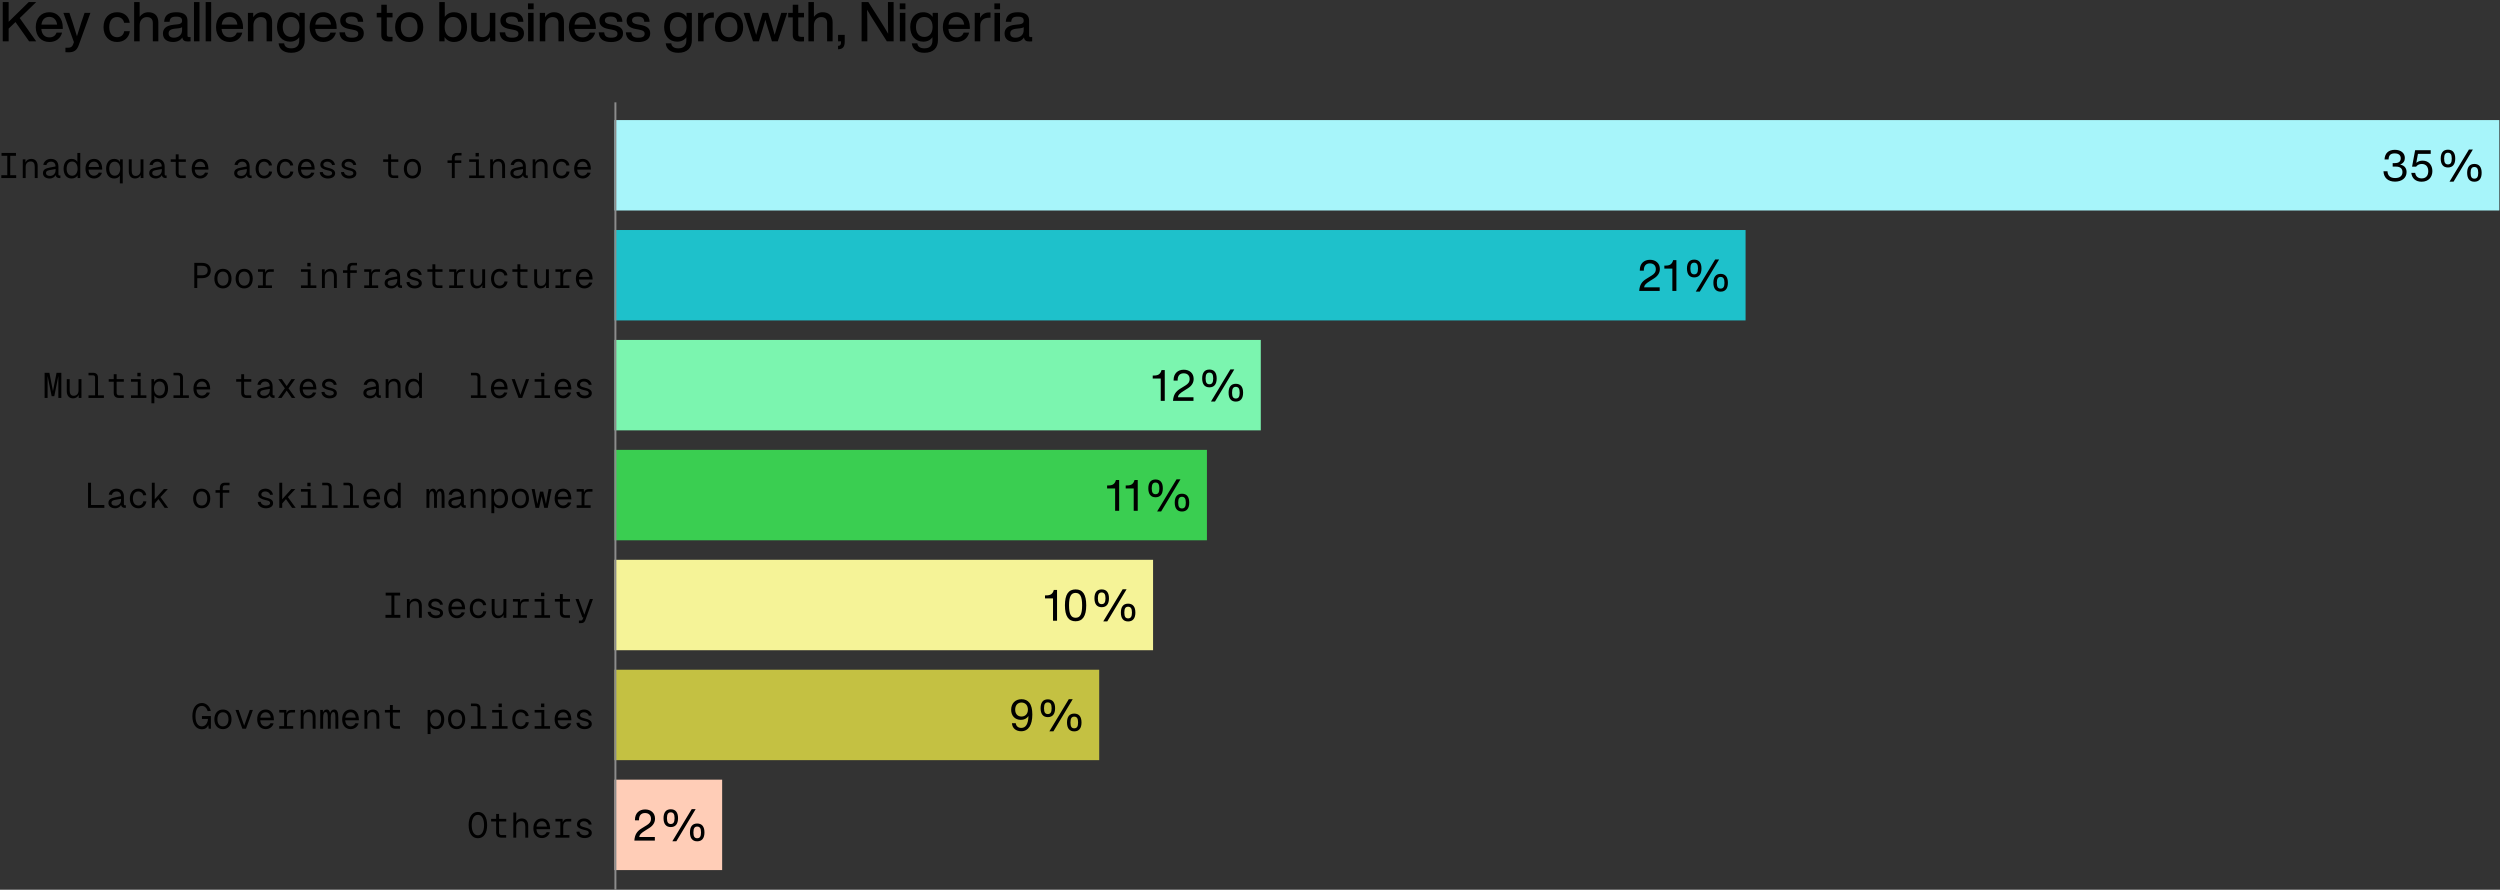
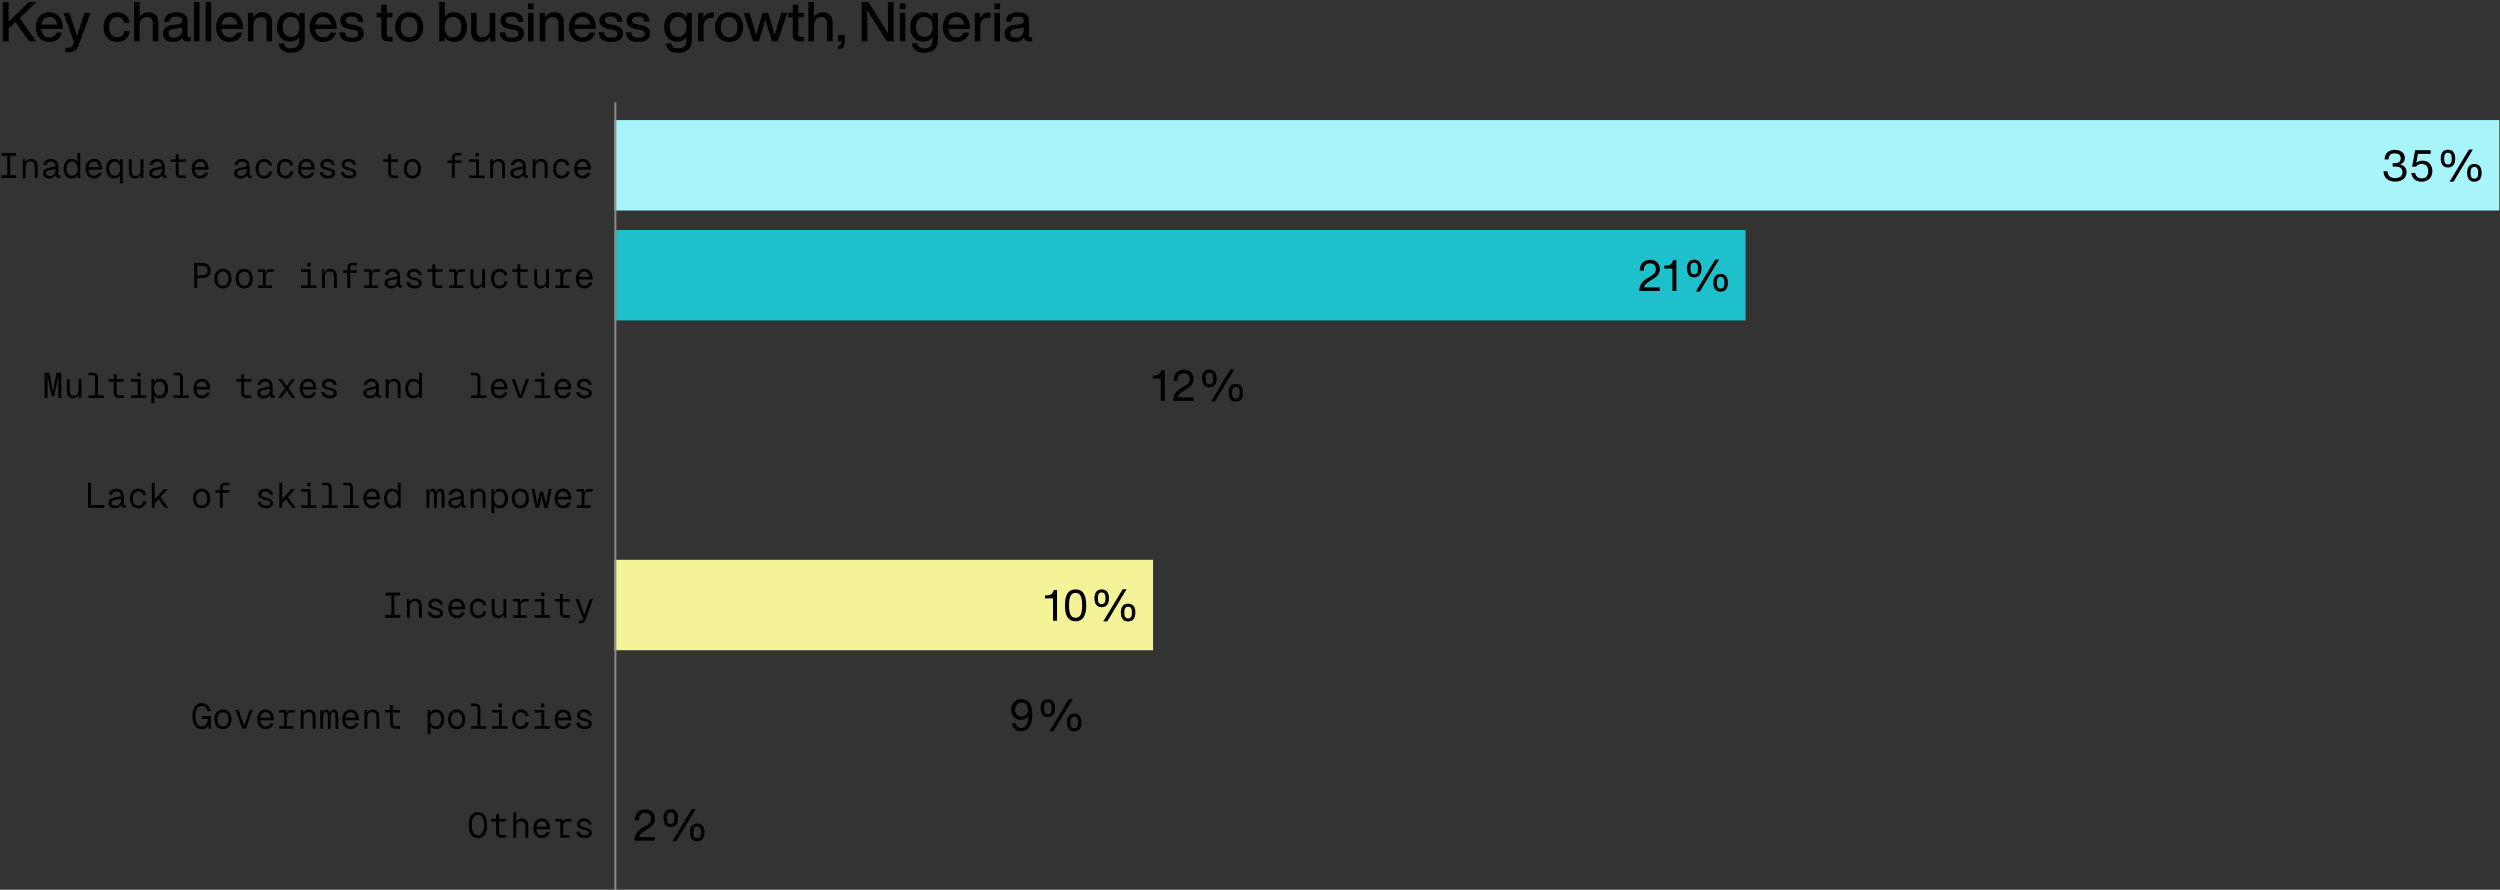
<svg xmlns="http://www.w3.org/2000/svg" width="1270" height="452" viewBox="0 0 1270 452" fill="none">
  <rect x="0" y="0" width="1270" height="452" fill="#333333" stroke="none" />
  <g clip-path="url(#clip0_4933_183)">
    <rect x="312.125" y="61" width="957.54" height="45.932" fill="#A7F5FA" />
    <rect x="312.125" y="116.845" width="574.627" height="45.932" fill="#1EC1CB" />
-     <rect x="312.125" y="172.689" width="328.358" height="45.932" fill="#7BF5AF" />
-     <rect x="312.125" y="228.534" width="300.995" height="45.932" fill="#3ACE51" />
    <rect x="312.125" y="284.379" width="273.632" height="45.932" fill="#F5F397" />
-     <rect x="312.125" y="340.223" width="246.269" height="45.932" fill="#C4C142" />
-     <rect x="312.125" y="396.068" width="54.726" height="45.932" fill="#FFCDB7" />
    <path d="M14.584 1.064H18.392L10.02 9.184L18.392 21H14.78L7.864 11.2L4.392 14.532V21H1.396V1.064H4.392V11.06L14.584 1.064ZM25.081 21.336C20.994 21.336 18.166 18.424 18.166 13.776C18.166 9.24 20.91 6.216 25.026 6.216C29.393 6.216 31.886 9.548 31.886 13.888V14.7H20.994C21.245 17.64 22.841 18.984 25.137 18.984C27.014 18.984 28.218 18.032 28.721 16.576H31.521C30.822 19.376 28.553 21.336 25.081 21.336ZM21.049 12.488H29.002C28.75 10.248 27.378 8.568 25.026 8.568C22.925 8.568 21.386 9.856 21.049 12.488ZM41.274 11.508L42.954 6.552H45.922L40.042 22.82C39.034 25.704 37.522 26.572 34.694 26.572C34.134 26.572 33.658 26.544 33.238 26.516V24.248H34.638C36.038 24.248 36.738 23.632 37.158 22.512C37.298 22.148 37.41 21.784 37.55 21.392L32.202 6.552H35.254L36.934 11.508C37.69 13.804 38.418 16.128 39.09 18.424C39.79 16.128 40.518 13.804 41.274 11.508ZM59.479 21.336C55.391 21.336 52.591 18.396 52.591 13.776C52.591 9.156 55.335 6.216 59.479 6.216C63.063 6.216 65.471 8.316 65.919 11.592H63.063C62.671 9.576 61.187 8.652 59.479 8.652C57.183 8.652 55.503 10.276 55.503 13.776C55.503 17.276 57.239 18.9 59.479 18.9C61.215 18.9 62.755 17.948 63.091 15.848H65.947C65.499 19.264 62.923 21.336 59.479 21.336ZM75.362 6.216C78.498 6.216 80.43 8.008 80.43 11.312V21H77.63V11.704C77.63 9.632 76.538 8.68 74.578 8.68C72.87 8.68 70.938 9.94 70.938 12.852V21H68.138V1.064H70.938V8.54C71.89 7.196 73.402 6.216 75.362 6.216ZM96.019 18.844H96.803V21C96.383 21.056 95.879 21.084 95.431 21.084C93.639 21.084 92.828 20.44 92.632 19.04C91.651 20.552 90.028 21.336 87.927 21.336C84.82 21.336 82.775 19.824 82.775 17.052C82.775 14.728 84.175 12.964 88.207 12.572L90.335 12.348C91.736 12.18 92.492 11.704 92.492 10.528C92.492 9.184 91.791 8.456 89.523 8.456C87.255 8.456 86.303 9.1 86.163 11.06H83.391C83.559 8.148 85.183 6.216 89.523 6.216C93.668 6.216 95.236 7.952 95.236 10.472V18.116C95.236 18.564 95.46 18.844 96.019 18.844ZM88.347 19.152C90.391 19.152 92.492 18.004 92.492 15.288V13.776C92.072 14.112 91.484 14.28 90.7 14.364L88.683 14.588C86.359 14.868 85.659 15.68 85.659 16.968C85.659 18.284 86.528 19.152 88.347 19.152ZM101.345 21H98.545V1.064H101.345V21ZM107.278 21H104.478V1.064H107.278V21ZM116.656 21.336C112.568 21.336 109.74 18.424 109.74 13.776C109.74 9.24 112.484 6.216 116.6 6.216C120.968 6.216 123.46 9.548 123.46 13.888V14.7H112.568C112.82 17.64 114.416 18.984 116.712 18.984C118.588 18.984 119.792 18.032 120.296 16.576H123.096C122.396 19.376 120.128 21.336 116.656 21.336ZM112.624 12.488H120.576C120.324 10.248 118.952 8.568 116.6 8.568C114.5 8.568 112.96 9.856 112.624 12.488ZM133.167 6.216C136.303 6.216 138.235 8.008 138.235 11.312V21H135.435V11.704C135.435 9.632 134.343 8.68 132.383 8.68C130.675 8.68 128.743 9.94 128.743 12.852V21H125.943V6.552H128.631V8.708C129.583 7.28 131.123 6.216 133.167 6.216ZM152.116 8.596V6.552H154.804V20.468C154.804 24.248 152.536 26.824 147.916 26.824C143.996 26.824 141.812 24.892 141.532 22.008H144.332C144.556 23.716 145.816 24.556 147.944 24.556C150.576 24.556 152.004 23.184 152.004 20.524V18.928C150.968 20.356 149.4 21.168 147.356 21.168C143.352 21.168 140.72 18.2 140.72 13.692C140.72 9.156 143.324 6.216 147.328 6.216C149.456 6.216 151.08 7.112 152.116 8.596ZM147.86 18.76C150.436 18.76 152.088 16.912 152.088 13.692C152.088 10.472 150.436 8.624 147.86 8.624C145.284 8.624 143.632 10.584 143.632 13.692C143.632 16.828 145.284 18.76 147.86 18.76ZM164.207 21.336C160.119 21.336 157.291 18.424 157.291 13.776C157.291 9.24 160.035 6.216 164.151 6.216C168.519 6.216 171.011 9.548 171.011 13.888V14.7H160.119C160.371 17.64 161.967 18.984 164.263 18.984C166.139 18.984 167.343 18.032 167.847 16.576H170.647C169.947 19.376 167.679 21.336 164.207 21.336ZM160.175 12.488H168.127C167.875 10.248 166.503 8.568 164.151 8.568C162.051 8.568 160.511 9.856 160.175 12.488ZM178.76 21.364C174.896 21.364 172.628 19.852 172.432 16.408H175.232C175.456 18.424 176.436 19.152 178.788 19.152C181.056 19.152 181.98 18.424 181.98 17.136C181.98 15.988 181.28 15.428 178.9 15.008L177.416 14.728C174.308 14.168 172.824 12.768 172.824 10.416C172.824 7.868 174.84 6.216 178.396 6.216C182.512 6.216 184.416 8.008 184.5 11.06H181.784C181.672 8.988 180.44 8.4 178.396 8.4C176.576 8.4 175.596 9.128 175.596 10.332C175.596 11.564 176.576 12.04 178.284 12.376L179.796 12.628C183.324 13.3 184.808 14.532 184.808 16.94C184.808 19.768 182.54 21.364 178.76 21.364ZM199.412 6.552V8.848H196.5V17.5C196.5 18.34 196.92 18.732 198.152 18.732H199.412V21C198.824 21.028 198.208 21.084 197.704 21.084C195.1 21.084 193.7 20.188 193.7 17.78V8.848H191.376V6.552H193.7V2.408H196.5V6.552H199.412ZM207.88 21.336C203.652 21.336 200.712 18.396 200.712 13.776C200.712 9.156 203.652 6.216 207.88 6.216C212.08 6.216 215.02 9.156 215.02 13.776C215.02 18.396 212.08 21.336 207.88 21.336ZM207.88 18.928C210.428 18.928 212.108 17.08 212.108 13.776C212.108 10.472 210.428 8.624 207.88 8.624C205.304 8.624 203.624 10.472 203.624 13.776C203.624 17.08 205.304 18.928 207.88 18.928ZM230.654 6.216C234.658 6.216 237.262 9.156 237.262 13.776C237.262 18.396 234.658 21.336 230.654 21.336C228.498 21.336 226.874 20.412 225.838 18.816V21H223.15V1.064H225.95V8.568C226.986 7.084 228.582 6.216 230.654 6.216ZM230.122 18.928C232.698 18.928 234.35 16.968 234.35 13.664C234.35 10.36 232.698 8.624 230.122 8.624C227.546 8.624 225.894 10.472 225.894 13.776C225.894 17.08 227.546 18.928 230.122 18.928ZM248.83 14.7V6.552H251.63V21H248.942V18.844C248.018 20.272 246.45 21.336 244.406 21.336C241.298 21.336 239.338 19.544 239.338 16.24V6.552H242.138V15.848C242.138 17.92 243.23 18.872 245.19 18.872C246.926 18.872 248.83 17.612 248.83 14.7ZM260.135 21.364C256.271 21.364 254.003 19.852 253.807 16.408H256.607C256.831 18.424 257.811 19.152 260.163 19.152C262.431 19.152 263.355 18.424 263.355 17.136C263.355 15.988 262.655 15.428 260.275 15.008L258.791 14.728C255.683 14.168 254.199 12.768 254.199 10.416C254.199 7.868 256.215 6.216 259.771 6.216C263.887 6.216 265.791 8.008 265.875 11.06H263.159C263.047 8.988 261.815 8.4 259.771 8.4C257.951 8.4 256.971 9.128 256.971 10.332C256.971 11.564 257.951 12.04 259.659 12.376L261.171 12.628C264.699 13.3 266.183 14.532 266.183 16.94C266.183 19.768 263.915 21.364 260.135 21.364ZM271.095 4.704H268.211V1.736H271.095V4.704ZM271.067 21H268.267V6.552H271.067V21ZM281.425 6.216C284.561 6.216 286.493 8.008 286.493 11.312V21H283.693V11.704C283.693 9.632 282.601 8.68 280.641 8.68C278.933 8.68 277.001 9.94 277.001 12.852V21H274.201V6.552H276.889V8.708C277.841 7.28 279.381 6.216 281.425 6.216ZM295.894 21.336C291.806 21.336 288.978 18.424 288.978 13.776C288.978 9.24 291.722 6.216 295.838 6.216C300.206 6.216 302.698 9.548 302.698 13.888V14.7H291.806C292.058 17.64 293.654 18.984 295.95 18.984C297.826 18.984 299.03 18.032 299.534 16.576H302.334C301.634 19.376 299.366 21.336 295.894 21.336ZM291.862 12.488H299.814C299.562 10.248 298.19 8.568 295.838 8.568C293.738 8.568 292.198 9.856 291.862 12.488ZM310.447 21.364C306.583 21.364 304.315 19.852 304.119 16.408H306.919C307.143 18.424 308.123 19.152 310.475 19.152C312.743 19.152 313.667 18.424 313.667 17.136C313.667 15.988 312.967 15.428 310.587 15.008L309.103 14.728C305.995 14.168 304.511 12.768 304.511 10.416C304.511 7.868 306.527 6.216 310.083 6.216C314.199 6.216 316.103 8.008 316.187 11.06H313.471C313.359 8.988 312.127 8.4 310.083 8.4C308.263 8.4 307.283 9.128 307.283 10.332C307.283 11.564 308.263 12.04 309.971 12.376L311.483 12.628C315.011 13.3 316.495 14.532 316.495 16.94C316.495 19.768 314.227 21.364 310.447 21.364ZM324.256 21.364C320.392 21.364 318.124 19.852 317.928 16.408H320.728C320.952 18.424 321.932 19.152 324.284 19.152C326.552 19.152 327.476 18.424 327.476 17.136C327.476 15.988 326.776 15.428 324.396 15.008L322.912 14.728C319.804 14.168 318.32 12.768 318.32 10.416C318.32 7.868 320.336 6.216 323.892 6.216C328.008 6.216 329.912 8.008 329.996 11.06H327.28C327.168 8.988 325.936 8.4 323.892 8.4C322.072 8.4 321.092 9.128 321.092 10.332C321.092 11.564 322.072 12.04 323.78 12.376L325.292 12.628C328.82 13.3 330.304 14.532 330.304 16.94C330.304 19.768 328.036 21.364 324.256 21.364ZM348.772 8.596V6.552H351.46V20.468C351.46 24.248 349.192 26.824 344.572 26.824C340.652 26.824 338.468 24.892 338.188 22.008H340.988C341.212 23.716 342.472 24.556 344.6 24.556C347.232 24.556 348.66 23.184 348.66 20.524V18.928C347.624 20.356 346.056 21.168 344.012 21.168C340.008 21.168 337.376 18.2 337.376 13.692C337.376 9.156 339.98 6.216 343.984 6.216C346.112 6.216 347.736 7.112 348.772 8.596ZM344.516 18.76C347.092 18.76 348.744 16.912 348.744 13.692C348.744 10.472 347.092 8.624 344.516 8.624C341.94 8.624 340.288 10.584 340.288 13.692C340.288 16.828 341.94 18.76 344.516 18.76ZM361.815 6.328C362.067 6.328 362.319 6.328 362.627 6.356V9.016H361.927C359.155 9.016 357.419 10.388 357.419 13.16V21H354.619V6.552H357.307V9.128C358.091 7.56 359.519 6.328 361.815 6.328ZM370.384 21.336C366.156 21.336 363.216 18.396 363.216 13.776C363.216 9.156 366.156 6.216 370.384 6.216C374.584 6.216 377.524 9.156 377.524 13.776C377.524 18.396 374.584 21.336 370.384 21.336ZM370.384 18.928C372.932 18.928 374.612 17.08 374.612 13.776C374.612 10.472 372.932 8.624 370.384 8.624C367.808 8.624 366.128 10.472 366.128 13.776C366.128 17.08 367.808 18.928 370.384 18.928ZM395.021 12.572L396.897 6.552H399.893L395.105 21H392.165L390.177 14.644C389.673 13.132 389.225 11.536 388.805 9.996C388.385 11.536 387.937 13.132 387.461 14.644L385.501 21H382.533L377.745 6.552H380.769L382.617 12.572C383.149 14.308 383.653 16.016 384.129 17.724C384.577 15.988 385.053 14.308 385.585 12.572L387.433 6.552H390.233L392.053 12.572C392.557 14.28 393.061 15.988 393.537 17.696C394.013 15.988 394.517 14.28 395.021 12.572ZM408.428 6.552V8.848H405.516V17.5C405.516 18.34 405.936 18.732 407.168 18.732H408.428V21C407.84 21.028 407.224 21.084 406.72 21.084C404.116 21.084 402.716 20.188 402.716 17.78V8.848H400.392V6.552H402.716V2.408H405.516V6.552H408.428ZM417.897 6.216C421.033 6.216 422.965 8.008 422.965 11.312V21H420.165V11.704C420.165 9.632 419.073 8.68 417.113 8.68C415.405 8.68 413.473 9.94 413.473 12.852V21H410.673V1.064H413.473V8.54C414.425 7.196 415.937 6.216 417.897 6.216ZM425.731 21V17.724H429.119V21.224C429.119 23.772 428.083 24.864 426.151 25.004L425.731 25.032V23.296L426.095 23.268C426.907 23.184 427.243 22.54 427.243 21.392V21H425.731ZM451.077 7.112V1.064H453.961V21H450.517L444.385 11.34C443.069 9.268 441.557 6.86 440.493 4.928C440.605 8.68 440.605 12.124 440.605 14.952V21H437.693V1.064H441.137L447.297 10.724C448.557 12.712 450.097 15.232 451.189 17.164C451.077 13.384 451.077 9.94 451.077 7.112ZM459.959 4.704H457.075V1.736H459.959V4.704ZM459.931 21H457.131V6.552H459.931V21ZM473.788 8.596V6.552H476.476V20.468C476.476 24.248 474.208 26.824 469.588 26.824C465.668 26.824 463.484 24.892 463.204 22.008H466.004C466.228 23.716 467.488 24.556 469.616 24.556C472.248 24.556 473.676 23.184 473.676 20.524V18.928C472.64 20.356 471.072 21.168 469.028 21.168C465.024 21.168 462.392 18.2 462.392 13.692C462.392 9.156 464.996 6.216 469 6.216C471.128 6.216 472.752 7.112 473.788 8.596ZM469.532 18.76C472.108 18.76 473.76 16.912 473.76 13.692C473.76 10.472 472.108 8.624 469.532 8.624C466.956 8.624 465.304 10.584 465.304 13.692C465.304 16.828 466.956 18.76 469.532 18.76ZM485.878 21.336C481.79 21.336 478.962 18.424 478.962 13.776C478.962 9.24 481.706 6.216 485.822 6.216C490.19 6.216 492.682 9.548 492.682 13.888V14.7H481.79C482.042 17.64 483.638 18.984 485.934 18.984C487.81 18.984 489.014 18.032 489.518 16.576H492.318C491.618 19.376 489.35 21.336 485.878 21.336ZM481.846 12.488H489.798C489.546 10.248 488.174 8.568 485.822 8.568C483.722 8.568 482.182 9.856 481.846 12.488ZM502.362 6.328C502.614 6.328 502.866 6.328 503.174 6.356V9.016H502.474C499.702 9.016 497.966 10.388 497.966 13.16V21H495.166V6.552H497.854V9.128C498.638 7.56 500.066 6.328 502.362 6.328ZM508.029 4.704H505.145V1.736H508.029V4.704ZM508.001 21H505.201V6.552H508.001V21ZM523.566 18.844H524.35V21C523.93 21.056 523.426 21.084 522.978 21.084C521.186 21.084 520.374 20.44 520.178 19.04C519.198 20.552 517.574 21.336 515.474 21.336C512.366 21.336 510.322 19.824 510.322 17.052C510.322 14.728 511.722 12.964 515.754 12.572L517.882 12.348C519.282 12.18 520.038 11.704 520.038 10.528C520.038 9.184 519.338 8.456 517.07 8.456C514.802 8.456 513.85 9.1 513.71 11.06H510.938C511.106 8.148 512.73 6.216 517.07 6.216C521.214 6.216 522.782 7.952 522.782 10.472V18.116C522.782 18.564 523.006 18.844 523.566 18.844ZM515.894 19.152C517.938 19.152 520.038 18.004 520.038 15.288V13.776C519.618 14.112 519.03 14.28 518.246 14.364L516.23 14.588C513.906 14.868 513.206 15.68 513.206 16.968C513.206 18.284 514.074 19.152 515.894 19.152Z" fill="black" />
    <path d="M8.119 77.686V79.162H5.203V88.99H8.227V90.466H0.667V88.99H3.691V79.162H0.775V77.686H8.119ZM11.568 80.926H12.918L12.954 82.6C13.44 81.286 14.574 80.71 15.906 80.71C18.066 80.71 19.128 82.312 19.128 84.328V90.466H17.652V84.76C17.652 82.996 17.058 82.024 15.6 82.024C14.052 82.024 13.044 82.996 13.044 84.76V90.466H11.568V80.926ZM21.983 83.734C22.325 81.934 23.873 80.71 25.853 80.71C28.157 80.71 29.687 82.042 29.687 84.706V88.54C29.687 88.972 29.867 89.152 30.281 89.152H30.677V90.466H30.191C29.075 90.466 28.391 89.872 28.229 88.972C27.851 89.872 26.753 90.682 25.223 90.682C23.333 90.682 21.821 89.674 21.821 87.982C21.821 86.02 23.297 85.516 25.385 85.102L28.211 84.562C28.193 82.906 27.275 82.114 25.853 82.114C24.665 82.114 23.801 82.834 23.567 83.86L21.983 83.734ZM23.369 87.982C23.369 88.756 24.017 89.386 25.421 89.368C27.005 89.368 28.247 88.252 28.247 86.38V85.876L25.961 86.272C24.557 86.524 23.369 86.632 23.369 87.982ZM40.768 77.686V90.466H39.436L39.382 89.062C38.842 90.07 37.816 90.682 36.34 90.682C33.586 90.682 32.308 88.342 32.308 85.696C32.308 83.05 33.586 80.71 36.34 80.71C37.744 80.71 38.752 81.25 39.292 82.222V77.686H40.768ZM33.856 85.696C33.856 87.55 34.648 89.278 36.646 89.278C38.59 89.278 39.418 87.514 39.418 85.696C39.418 83.806 38.59 82.06 36.646 82.06C34.648 82.06 33.856 83.788 33.856 85.696ZM43.425 85.696C43.425 82.672 45.135 80.71 47.781 80.71C49.905 80.71 51.759 82.132 51.903 85.498L51.921 86.164H44.991C45.117 88.126 46.125 89.278 47.781 89.278C48.807 89.278 49.761 88.666 50.193 87.658L51.777 87.766C51.219 89.566 49.599 90.682 47.781 90.682C45.135 90.682 43.425 88.72 43.425 85.696ZM45.027 84.85H50.319C50.049 82.834 48.969 82.114 47.781 82.114C46.251 82.114 45.261 83.122 45.027 84.85ZM62.354 93.166H60.878V89.134C60.356 90.142 59.348 90.682 58.016 90.682C55.19 90.682 53.912 88.342 53.912 85.696C53.912 83.05 55.19 80.71 58.016 80.71C59.42 80.71 60.446 81.304 60.968 82.384L61.022 80.926H62.354V93.166ZM55.496 85.696C55.496 87.55 56.306 89.26 58.268 89.26C60.212 89.26 61.058 87.514 61.058 85.696C61.058 83.878 60.212 82.114 58.268 82.114C56.306 82.114 55.496 83.842 55.496 85.696ZM72.877 90.466H71.473L71.455 88.864C70.969 90.106 69.853 90.682 68.593 90.682C66.469 90.682 65.425 89.08 65.425 87.064V80.926H66.901V86.614C66.901 88.396 67.495 89.368 68.899 89.368C70.393 89.368 71.401 88.396 71.401 86.614V80.926H72.877V90.466ZM75.948 83.734C76.29 81.934 77.838 80.71 79.818 80.71C82.122 80.71 83.652 82.042 83.652 84.706V88.54C83.652 88.972 83.832 89.152 84.246 89.152H84.642V90.466H84.156C83.04 90.466 82.356 89.872 82.194 88.972C81.816 89.872 80.718 90.682 79.188 90.682C77.298 90.682 75.786 89.674 75.786 87.982C75.786 86.02 77.262 85.516 79.35 85.102L82.176 84.562C82.158 82.906 81.24 82.114 79.818 82.114C78.63 82.114 77.766 82.834 77.532 83.86L75.948 83.734ZM77.334 87.982C77.334 88.756 77.982 89.386 79.386 89.368C80.97 89.368 82.212 88.252 82.212 86.38V85.876L79.926 86.272C78.522 86.524 77.334 86.632 77.334 87.982ZM89.279 78.406H90.755V80.926H94.409V82.24H90.755V87.874C90.755 88.666 91.205 89.152 91.997 89.152H94.373V90.466H91.997C90.089 90.466 89.279 89.44 89.279 87.856V82.24H86.723V80.926H89.279V78.406ZM97.39 85.696C97.39 82.672 99.1 80.71 101.746 80.71C103.87 80.71 105.724 82.132 105.868 85.498L105.886 86.164H98.956C99.082 88.126 100.09 89.278 101.746 89.278C102.772 89.278 103.726 88.666 104.158 87.658L105.742 87.766C105.184 89.566 103.564 90.682 101.746 90.682C99.1 90.682 97.39 88.72 97.39 85.696ZM98.992 84.85H104.284C104.014 82.834 102.934 82.114 101.746 82.114C100.216 82.114 99.226 83.122 98.992 84.85ZM119.12 83.734C119.462 81.934 121.01 80.71 122.99 80.71C125.294 80.71 126.824 82.042 126.824 84.706V88.54C126.824 88.972 127.004 89.152 127.418 89.152H127.814V90.466H127.328C126.212 90.466 125.528 89.872 125.366 88.972C124.988 89.872 123.89 90.682 122.36 90.682C120.47 90.682 118.958 89.674 118.958 87.982C118.958 86.02 120.434 85.516 122.522 85.102L125.348 84.562C125.33 82.906 124.412 82.114 122.99 82.114C121.802 82.114 120.938 82.834 120.704 83.86L119.12 83.734ZM120.506 87.982C120.506 88.756 121.154 89.386 122.558 89.368C124.142 89.368 125.384 88.252 125.384 86.38V85.876L123.098 86.272C121.694 86.524 120.506 86.632 120.506 87.982ZM136.627 84.112C136.411 82.852 135.367 82.114 134.197 82.114C132.433 82.114 131.389 83.464 131.389 85.696C131.389 87.928 132.433 89.278 134.197 89.278C135.421 89.278 136.465 88.468 136.699 87.1L138.247 87.19C137.941 89.35 136.231 90.682 134.197 90.682C131.551 90.682 129.841 88.72 129.841 85.696C129.841 82.672 131.551 80.71 134.197 80.71C136.159 80.71 137.905 81.97 138.175 84.004L136.627 84.112ZM147.419 84.112C147.203 82.852 146.159 82.114 144.989 82.114C143.225 82.114 142.181 83.464 142.181 85.696C142.181 87.928 143.225 89.278 144.989 89.278C146.213 89.278 147.257 88.468 147.491 87.1L149.039 87.19C148.733 89.35 147.023 90.682 144.989 90.682C142.343 90.682 140.633 88.72 140.633 85.696C140.633 82.672 142.343 80.71 144.989 80.71C146.951 80.71 148.697 81.97 148.967 84.004L147.419 84.112ZM151.354 85.696C151.354 82.672 153.064 80.71 155.71 80.71C157.834 80.71 159.688 82.132 159.832 85.498L159.85 86.164H152.92C153.046 88.126 154.054 89.278 155.71 89.278C156.736 89.278 157.69 88.666 158.122 87.658L159.706 87.766C159.148 89.566 157.528 90.682 155.71 90.682C153.064 90.682 151.354 88.72 151.354 85.696ZM152.956 84.85H158.248C157.978 82.834 156.898 82.114 155.71 82.114C154.18 82.114 153.19 83.122 152.956 84.85ZM168.699 83.86C168.483 82.762 167.439 82.114 166.215 82.114C165.189 82.114 164.271 82.636 164.271 83.626C164.271 84.67 165.477 84.904 166.575 85.21C168.393 85.66 170.247 86.236 170.247 88.036C170.247 89.89 168.429 90.682 166.539 90.682C164.343 90.682 162.561 89.44 162.417 87.478L163.947 87.37C164.127 88.522 165.189 89.278 166.539 89.278C167.601 89.278 168.699 88.99 168.699 87.964C168.699 86.884 167.331 86.74 166.305 86.488C164.541 86.056 162.723 85.444 162.723 83.716C162.723 81.79 164.415 80.71 166.377 80.71C168.357 80.71 169.869 81.916 170.175 83.752L168.699 83.86ZM179.492 83.86C179.276 82.762 178.232 82.114 177.008 82.114C175.982 82.114 175.064 82.636 175.064 83.626C175.064 84.67 176.27 84.904 177.368 85.21C179.186 85.66 181.04 86.236 181.04 88.036C181.04 89.89 179.222 90.682 177.332 90.682C175.136 90.682 173.354 89.44 173.21 87.478L174.74 87.37C174.92 88.522 175.982 89.278 177.332 89.278C178.394 89.278 179.492 88.99 179.492 87.964C179.492 86.884 178.124 86.74 177.098 86.488C175.334 86.056 173.516 85.444 173.516 83.716C173.516 81.79 175.208 80.71 177.17 80.71C179.15 80.71 180.662 81.916 180.968 83.752L179.492 83.86ZM197.208 78.406H198.684V80.926H202.338V82.24H198.684V87.874C198.684 88.666 199.134 89.152 199.926 89.152H202.302V90.466H199.926C198.018 90.466 197.208 89.44 197.208 87.856V82.24H194.652V80.926H197.208V78.406ZM209.513 90.682C206.867 90.682 205.157 88.72 205.157 85.696C205.157 82.672 206.867 80.71 209.513 80.71C212.159 80.71 213.869 82.672 213.869 85.696C213.869 88.72 212.159 90.682 209.513 90.682ZM206.705 85.696C206.705 87.928 207.749 89.278 209.513 89.278C211.295 89.278 212.321 87.928 212.321 85.696C212.321 83.464 211.295 82.114 209.513 82.114C207.749 82.114 206.705 83.464 206.705 85.696ZM229.533 80.278C229.533 78.712 230.343 77.686 232.089 77.686H234.447V78.982H232.089C231.459 78.982 231.009 79.486 231.009 80.278V81.466H234.339V82.78H231.009V90.466H229.533V82.78H227.337V81.466H229.533V80.278ZM243.26 80.926V89.152H246.176V90.466H238.346V89.152H241.784V82.24H238.346V80.926H243.26ZM241.586 79.486V77.686H243.26V79.486H241.586ZM249.013 80.926H250.363L250.399 82.6C250.885 81.286 252.019 80.71 253.351 80.71C255.511 80.71 256.573 82.312 256.573 84.328V90.466H255.097V84.76C255.097 82.996 254.503 82.024 253.045 82.024C251.497 82.024 250.489 82.996 250.489 84.76V90.466H249.013V80.926ZM259.428 83.734C259.77 81.934 261.318 80.71 263.298 80.71C265.602 80.71 267.132 82.042 267.132 84.706V88.54C267.132 88.972 267.312 89.152 267.726 89.152H268.122V90.466H267.636C266.52 90.466 265.836 89.872 265.674 88.972C265.296 89.872 264.198 90.682 262.668 90.682C260.778 90.682 259.266 89.674 259.266 87.982C259.266 86.02 260.742 85.516 262.83 85.102L265.656 84.562C265.638 82.906 264.72 82.114 263.298 82.114C262.11 82.114 261.246 82.834 261.012 83.86L259.428 83.734ZM260.814 87.982C260.814 88.756 261.462 89.386 262.866 89.368C264.45 89.368 265.692 88.252 265.692 86.38V85.876L263.406 86.272C262.002 86.524 260.814 86.632 260.814 87.982ZM270.599 80.926H271.949L271.985 82.6C272.471 81.286 273.605 80.71 274.937 80.71C277.097 80.71 278.159 82.312 278.159 84.328V90.466H276.683V84.76C276.683 82.996 276.089 82.024 274.631 82.024C273.083 82.024 272.075 82.996 272.075 84.76V90.466H270.599V80.926ZM287.728 84.112C287.512 82.852 286.468 82.114 285.298 82.114C283.534 82.114 282.49 83.464 282.49 85.696C282.49 87.928 283.534 89.278 285.298 89.278C286.522 89.278 287.566 88.468 287.8 87.1L289.348 87.19C289.042 89.35 287.332 90.682 285.298 90.682C282.652 90.682 280.942 88.72 280.942 85.696C280.942 82.672 282.652 80.71 285.298 80.71C287.26 80.71 289.006 81.97 289.276 84.004L287.728 84.112ZM291.663 85.696C291.663 82.672 293.373 80.71 296.019 80.71C298.143 80.71 299.997 82.132 300.141 85.498L300.159 86.164H293.229C293.355 88.126 294.363 89.278 296.019 89.278C297.045 89.278 297.999 88.666 298.431 87.658L300.015 87.766C299.457 89.566 297.837 90.682 296.019 90.682C293.373 90.682 291.663 88.72 291.663 85.696ZM293.265 84.85H298.557C298.287 82.834 297.207 82.114 296.019 82.114C294.489 82.114 293.499 83.122 293.265 84.85Z" fill="black" />
    <path d="M102.549 133.531C105.393 133.531 107.067 134.971 107.067 137.383C107.067 139.849 105.393 141.325 102.549 141.325H100.209V146.311H98.697V133.531H102.549ZM100.209 139.849H102.549C104.493 139.849 105.483 139.021 105.483 137.383C105.483 135.799 104.493 135.007 102.549 135.007H100.209V139.849ZM113.252 146.527C110.606 146.527 108.896 144.565 108.896 141.541C108.896 138.517 110.606 136.555 113.252 136.555C115.898 136.555 117.608 138.517 117.608 141.541C117.608 144.565 115.898 146.527 113.252 146.527ZM110.444 141.541C110.444 143.773 111.488 145.123 113.252 145.123C115.034 145.123 116.06 143.773 116.06 141.541C116.06 139.309 115.034 137.959 113.252 137.959C111.488 137.959 110.444 139.309 110.444 141.541ZM124.045 146.527C121.399 146.527 119.689 144.565 119.689 141.541C119.689 138.517 121.399 136.555 124.045 136.555C126.691 136.555 128.401 138.517 128.401 141.541C128.401 144.565 126.691 146.527 124.045 146.527ZM121.237 141.541C121.237 143.773 122.281 145.123 124.045 145.123C125.827 145.123 126.853 143.773 126.853 141.541C126.853 139.309 125.827 137.959 124.045 137.959C122.281 137.959 121.237 139.309 121.237 141.541ZM134.676 136.771L134.784 138.571C135.126 137.329 135.918 136.771 137.178 136.771H139.086V138.067H137.178C135.702 138.067 135.018 138.967 135.018 140.623V144.997H138.15V146.311H131.058V144.997H133.542V138.085H131.058V136.771H134.676ZM157.791 136.771V144.997H160.707V146.311H152.877V144.997H156.315V138.085H152.877V136.771H157.791ZM156.117 135.331V133.531H157.791V135.331H156.117ZM163.544 136.771H164.894L164.93 138.445C165.416 137.131 166.55 136.555 167.882 136.555C170.042 136.555 171.104 138.157 171.104 140.173V146.311H169.628V140.605C169.628 138.841 169.034 137.869 167.576 137.869C166.028 137.869 165.02 138.841 165.02 140.605V146.311H163.544V136.771ZM176.443 136.123C176.443 134.557 177.253 133.531 178.999 133.531H181.357V134.827H178.999C178.369 134.827 177.919 135.331 177.919 136.123V137.311H181.249V138.625H177.919V146.311H176.443V138.625H174.247V137.311H176.443V136.123ZM188.64 136.771L188.748 138.571C189.09 137.329 189.882 136.771 191.142 136.771H193.05V138.067H191.142C189.666 138.067 188.982 138.967 188.982 140.623V144.997H192.114V146.311H185.022V144.997H187.506V138.085H185.022V136.771H188.64ZM195.545 139.579C195.887 137.779 197.435 136.555 199.415 136.555C201.719 136.555 203.249 137.887 203.249 140.551V144.385C203.249 144.817 203.429 144.997 203.843 144.997H204.239V146.311H203.753C202.637 146.311 201.953 145.717 201.791 144.817C201.413 145.717 200.315 146.527 198.785 146.527C196.895 146.527 195.383 145.519 195.383 143.827C195.383 141.865 196.859 141.361 198.947 140.947L201.773 140.407C201.755 138.751 200.837 137.959 199.415 137.959C198.227 137.959 197.363 138.679 197.129 139.705L195.545 139.579ZM196.931 143.827C196.931 144.601 197.579 145.231 198.983 145.213C200.567 145.213 201.809 144.097 201.809 142.225V141.721L199.523 142.117C198.119 142.369 196.931 142.477 196.931 143.827ZM212.746 139.705C212.53 138.607 211.486 137.959 210.262 137.959C209.236 137.959 208.318 138.481 208.318 139.471C208.318 140.515 209.524 140.749 210.622 141.055C212.44 141.505 214.294 142.081 214.294 143.881C214.294 145.735 212.476 146.527 210.586 146.527C208.39 146.527 206.608 145.285 206.464 143.323L207.994 143.215C208.174 144.367 209.236 145.123 210.586 145.123C211.648 145.123 212.746 144.835 212.746 143.809C212.746 142.729 211.378 142.585 210.352 142.333C208.588 141.901 206.77 141.289 206.77 139.561C206.77 137.635 208.462 136.555 210.424 136.555C212.404 136.555 213.916 137.761 214.222 139.597L212.746 139.705ZM219.669 134.251H221.145V136.771H224.799V138.085H221.145V143.719C221.145 144.511 221.595 144.997 222.387 144.997H224.763V146.311H222.387C220.479 146.311 219.669 145.285 219.669 143.701V138.085H217.113V136.771H219.669V134.251ZM231.812 136.771L231.92 138.571C232.262 137.329 233.054 136.771 234.314 136.771H236.222V138.067H234.314C232.838 138.067 232.154 138.967 232.154 140.623V144.997H235.286V146.311H228.194V144.997H230.678V138.085H228.194V136.771H231.812ZM246.439 146.311H245.035L245.017 144.709C244.531 145.951 243.415 146.527 242.155 146.527C240.031 146.527 238.987 144.925 238.987 142.909V136.771H240.463V142.459C240.463 144.241 241.057 145.213 242.461 145.213C243.955 145.213 244.963 144.241 244.963 142.459V136.771H246.439V146.311ZM256.224 139.957C256.008 138.697 254.964 137.959 253.794 137.959C252.03 137.959 250.986 139.309 250.986 141.541C250.986 143.773 252.03 145.123 253.794 145.123C255.018 145.123 256.062 144.313 256.296 142.945L257.844 143.035C257.538 145.195 255.828 146.527 253.794 146.527C251.148 146.527 249.438 144.565 249.438 141.541C249.438 138.517 251.148 136.555 253.794 136.555C255.756 136.555 257.502 137.815 257.772 139.849L256.224 139.957ZM262.841 134.251H264.317V136.771H267.971V138.085H264.317V143.719C264.317 144.511 264.767 144.997 265.559 144.997H267.935V146.311H265.559C263.651 146.311 262.841 145.285 262.841 143.701V138.085H260.285V136.771H262.841V134.251ZM278.818 146.311H277.414L277.396 144.709C276.91 145.951 275.794 146.527 274.534 146.527C272.41 146.527 271.366 144.925 271.366 142.909V136.771H272.842V142.459C272.842 144.241 273.436 145.213 274.84 145.213C276.334 145.213 277.342 144.241 277.342 142.459V136.771H278.818V146.311ZM285.777 136.771L285.885 138.571C286.227 137.329 287.019 136.771 288.279 136.771H290.187V138.067H288.279C286.803 138.067 286.119 138.967 286.119 140.623V144.997H289.251V146.311H282.159V144.997H284.643V138.085H282.159V136.771H285.777ZM292.538 141.541C292.538 138.517 294.248 136.555 296.894 136.555C299.018 136.555 300.872 137.977 301.016 141.343L301.034 142.009H294.104C294.23 143.971 295.238 145.123 296.894 145.123C297.92 145.123 298.874 144.511 299.306 143.503L300.89 143.611C300.332 145.411 298.712 146.527 296.894 146.527C294.248 146.527 292.538 144.565 292.538 141.541ZM294.14 140.695H299.432C299.162 138.679 298.082 137.959 296.894 137.959C295.364 137.959 294.374 138.967 294.14 140.695Z" fill="black" />
    <path d="M22.66 189.375H25.09L26.908 198.699L28.726 189.375H31.156V202.155H29.644V191.013L27.574 201.255H26.242L24.172 190.995V202.155H22.66V189.375ZM41.373 202.155H39.969L39.951 200.553C39.465 201.795 38.349 202.371 37.089 202.371C34.965 202.371 33.921 200.769 33.921 198.753V192.615H35.397V198.303C35.397 200.085 35.991 201.057 37.395 201.057C38.889 201.057 39.897 200.085 39.897 198.303V192.615H41.373V202.155ZM44.948 200.841H48.296V191.787C48.296 191.013 47.972 190.671 47.234 190.671H44.966V189.375H47.234C48.854 189.375 49.772 190.239 49.772 191.787V200.841H52.778V202.155H44.948V200.841ZM57.775 190.095H59.251V192.615H62.905V193.929H59.251V199.563C59.251 200.355 59.701 200.841 60.493 200.841H62.869V202.155H60.493C58.585 202.155 57.775 201.129 57.775 199.545V193.929H55.219V192.615H57.775V190.095ZM71.448 192.615V200.841H74.364V202.155H66.534V200.841H69.972V193.929H66.534V192.615H71.448ZM69.774 191.175V189.375H71.448V191.175H69.774ZM76.931 204.855V192.615H78.263L78.317 194.073C78.839 192.993 79.865 192.399 81.269 192.399C84.095 192.399 85.373 194.739 85.373 197.385C85.373 200.031 84.095 202.371 81.269 202.371C79.937 202.371 78.929 201.831 78.407 200.823V204.855H76.931ZM78.227 197.385C78.227 199.203 79.073 200.949 81.017 200.949C82.979 200.949 83.789 199.239 83.789 197.385C83.789 195.531 82.979 193.803 81.017 193.803C79.073 193.803 78.227 195.567 78.227 197.385ZM88.12 200.841H91.468V191.787C91.468 191.013 91.144 190.671 90.406 190.671H88.138V189.375H90.406C92.026 189.375 92.944 190.239 92.944 191.787V200.841H95.95V202.155H88.12V200.841ZM98.265 197.385C98.265 194.361 99.975 192.399 102.621 192.399C104.745 192.399 106.599 193.821 106.743 197.187L106.761 197.853H99.831C99.957 199.815 100.965 200.967 102.621 200.967C103.647 200.967 104.601 200.355 105.033 199.347L106.617 199.455C106.059 201.255 104.439 202.371 102.621 202.371C99.975 202.371 98.265 200.409 98.265 197.385ZM99.867 196.539H105.159C104.889 194.523 103.809 193.803 102.621 193.803C101.091 193.803 100.101 194.811 99.867 196.539ZM122.533 190.095H124.009V192.615H127.663V193.929H124.009V199.563C124.009 200.355 124.459 200.841 125.251 200.841H127.627V202.155H125.251C123.343 202.155 122.533 201.129 122.533 199.545V193.929H119.977V192.615H122.533V190.095ZM130.788 195.423C131.13 193.623 132.678 192.399 134.658 192.399C136.962 192.399 138.492 193.731 138.492 196.395V200.229C138.492 200.661 138.672 200.841 139.086 200.841H139.482V202.155H138.996C137.88 202.155 137.196 201.561 137.034 200.661C136.656 201.561 135.558 202.371 134.028 202.371C132.138 202.371 130.625 201.363 130.625 199.671C130.625 197.709 132.102 197.205 134.189 196.791L137.016 196.251C136.998 194.595 136.08 193.803 134.658 193.803C133.47 193.803 132.606 194.523 132.372 195.549L130.788 195.423ZM132.174 199.671C132.174 200.445 132.822 201.075 134.226 201.057C135.81 201.057 137.052 199.941 137.052 198.069V197.565L134.766 197.961C133.362 198.213 132.174 198.321 132.174 199.671ZM148.042 192.615H149.86L146.566 197.277L150.022 202.155H148.222L145.63 198.411L143.02 202.155H141.22L144.712 197.259L141.4 192.615H143.2L145.63 196.143L148.042 192.615ZM152.229 197.385C152.229 194.361 153.939 192.399 156.585 192.399C158.709 192.399 160.563 193.821 160.707 197.187L160.725 197.853H153.795C153.921 199.815 154.929 200.967 156.585 200.967C157.611 200.967 158.565 200.355 158.997 199.347L160.581 199.455C160.023 201.255 158.403 202.371 156.585 202.371C153.939 202.371 152.229 200.409 152.229 197.385ZM153.831 196.539H159.123C158.853 194.523 157.773 193.803 156.585 193.803C155.055 193.803 154.065 194.811 153.831 196.539ZM169.574 195.549C169.358 194.451 168.314 193.803 167.09 193.803C166.064 193.803 165.146 194.325 165.146 195.315C165.146 196.359 166.352 196.593 167.45 196.899C169.268 197.349 171.122 197.925 171.122 199.725C171.122 201.579 169.304 202.371 167.414 202.371C165.218 202.371 163.436 201.129 163.292 199.167L164.822 199.059C165.002 200.211 166.064 200.967 167.414 200.967C168.476 200.967 169.574 200.679 169.574 199.653C169.574 198.573 168.206 198.429 167.18 198.177C165.416 197.745 163.598 197.133 163.598 195.405C163.598 193.479 165.29 192.399 167.252 192.399C169.232 192.399 170.744 193.605 171.05 195.441L169.574 195.549ZM184.752 195.423C185.094 193.623 186.642 192.399 188.622 192.399C190.926 192.399 192.456 193.731 192.456 196.395V200.229C192.456 200.661 192.636 200.841 193.05 200.841H193.446V202.155H192.96C191.844 202.155 191.16 201.561 190.998 200.661C190.62 201.561 189.522 202.371 187.992 202.371C186.102 202.371 184.59 201.363 184.59 199.671C184.59 197.709 186.066 197.205 188.154 196.791L190.98 196.251C190.962 194.595 190.044 193.803 188.622 193.803C187.434 193.803 186.57 194.523 186.336 195.549L184.752 195.423ZM186.138 199.671C186.138 200.445 186.786 201.075 188.19 201.057C189.774 201.057 191.016 199.941 191.016 198.069V197.565L188.73 197.961C187.326 198.213 186.138 198.321 186.138 199.671ZM195.923 192.615H197.273L197.309 194.289C197.795 192.975 198.929 192.399 200.261 192.399C202.421 192.399 203.483 194.001 203.483 196.017V202.155H202.007V196.449C202.007 194.685 201.413 193.713 199.955 193.713C198.407 193.713 197.399 194.685 197.399 196.449V202.155H195.923V192.615ZM214.33 189.375V202.155H212.998L212.944 200.751C212.404 201.759 211.378 202.371 209.902 202.371C207.148 202.371 205.87 200.031 205.87 197.385C205.87 194.739 207.148 192.399 209.902 192.399C211.306 192.399 212.314 192.939 212.854 193.911V189.375H214.33ZM207.418 197.385C207.418 199.239 208.21 200.967 210.208 200.967C212.152 200.967 212.98 199.203 212.98 197.385C212.98 195.495 212.152 193.749 210.208 193.749C208.21 193.749 207.418 195.477 207.418 197.385ZM239.221 200.841H242.569V191.787C242.569 191.013 242.245 190.671 241.507 190.671H239.239V189.375H241.507C243.127 189.375 244.045 190.239 244.045 191.787V200.841H247.051V202.155H239.221V200.841ZM249.366 197.385C249.366 194.361 251.076 192.399 253.722 192.399C255.846 192.399 257.7 193.821 257.844 197.187L257.862 197.853H250.932C251.058 199.815 252.066 200.967 253.722 200.967C254.748 200.967 255.702 200.355 256.134 199.347L257.718 199.455C257.16 201.255 255.54 202.371 253.722 202.371C251.076 202.371 249.366 200.409 249.366 197.385ZM250.968 196.539H256.26C255.99 194.523 254.91 193.803 253.722 193.803C252.192 193.803 251.202 194.811 250.968 196.539ZM268.763 192.615L265.271 202.155H263.435L259.943 192.615H261.527L264.353 200.607L267.179 192.615H268.763ZM276.514 192.615V200.841H279.43V202.155H271.6V200.841H275.038V193.929H271.6V192.615H276.514ZM274.84 191.175V189.375H276.514V191.175H274.84ZM281.745 197.385C281.745 194.361 283.455 192.399 286.101 192.399C288.225 192.399 290.079 193.821 290.223 197.187L290.241 197.853H283.311C283.437 199.815 284.445 200.967 286.101 200.967C287.127 200.967 288.081 200.355 288.513 199.347L290.097 199.455C289.539 201.255 287.919 202.371 286.101 202.371C283.455 202.371 281.745 200.409 281.745 197.385ZM283.347 196.539H288.639C288.369 194.523 287.289 193.803 286.101 193.803C284.571 193.803 283.581 194.811 283.347 196.539ZM299.09 195.549C298.874 194.451 297.83 193.803 296.606 193.803C295.58 193.803 294.662 194.325 294.662 195.315C294.662 196.359 295.868 196.593 296.966 196.899C298.784 197.349 300.638 197.925 300.638 199.725C300.638 201.579 298.82 202.371 296.93 202.371C294.734 202.371 292.952 201.129 292.808 199.167L294.338 199.059C294.518 200.211 295.58 200.967 296.93 200.967C297.992 200.967 299.09 200.679 299.09 199.653C299.09 198.573 297.722 198.429 296.696 198.177C294.932 197.745 293.114 197.133 293.114 195.405C293.114 193.479 294.806 192.399 296.768 192.399C298.748 192.399 300.26 193.605 300.566 195.441L299.09 195.549Z" fill="black" />
    <path d="M44.732 258V245.22H46.244V256.524H53.012V258H44.732ZM55.237 251.268C55.579 249.468 57.127 248.244 59.107 248.244C61.411 248.244 62.941 249.576 62.941 252.24V256.074C62.941 256.506 63.121 256.686 63.535 256.686H63.931V258H63.445C62.329 258 61.645 257.406 61.483 256.506C61.105 257.406 60.007 258.216 58.477 258.216C56.587 258.216 55.075 257.208 55.075 255.516C55.075 253.554 56.551 253.05 58.639 252.636L61.465 252.096C61.447 250.44 60.529 249.648 59.107 249.648C57.919 249.648 57.055 250.368 56.821 251.394L55.237 251.268ZM56.623 255.516C56.623 256.29 57.271 256.92 58.675 256.902C60.259 256.902 61.501 255.786 61.501 253.914V253.41L59.215 253.806C57.811 254.058 56.623 254.166 56.623 255.516ZM72.744 251.646C72.528 250.386 71.484 249.648 70.314 249.648C68.55 249.648 67.506 250.998 67.506 253.23C67.506 255.462 68.55 256.812 70.314 256.812C71.538 256.812 72.582 256.002 72.816 254.634L74.364 254.724C74.058 256.884 72.348 258.216 70.314 258.216C67.668 258.216 65.958 256.254 65.958 253.23C65.958 250.206 67.668 248.244 70.314 248.244C72.276 248.244 74.022 249.504 74.292 251.538L72.744 251.646ZM77.129 245.22H78.605V253.626L83.231 248.46H85.247L81.485 252.51L85.445 258H83.627L80.513 253.554L78.605 255.768V258H77.129V245.22ZM102.459 258.216C99.813 258.216 98.103 256.254 98.103 253.23C98.103 250.206 99.813 248.244 102.459 248.244C105.105 248.244 106.815 250.206 106.815 253.23C106.815 256.254 105.105 258.216 102.459 258.216ZM99.651 253.23C99.651 255.462 100.695 256.812 102.459 256.812C104.241 256.812 105.267 255.462 105.267 253.23C105.267 250.998 104.241 249.648 102.459 249.648C100.695 249.648 99.651 250.998 99.651 253.23ZM111.686 247.812C111.686 246.246 112.496 245.22 114.242 245.22H116.6V246.516H114.242C113.612 246.516 113.162 247.02 113.162 247.812V249H116.492V250.314H113.162V258H111.686V250.314H109.49V249H111.686V247.812ZM137.196 251.394C136.98 250.296 135.936 249.648 134.712 249.648C133.686 249.648 132.768 250.17 132.768 251.16C132.768 252.204 133.974 252.438 135.072 252.744C136.89 253.194 138.744 253.77 138.744 255.57C138.744 257.424 136.926 258.216 135.036 258.216C132.84 258.216 131.058 256.974 130.914 255.012L132.444 254.904C132.624 256.056 133.686 256.812 135.036 256.812C136.098 256.812 137.196 256.524 137.196 255.498C137.196 254.418 135.828 254.274 134.802 254.022C133.038 253.59 131.22 252.978 131.22 251.25C131.22 249.324 132.912 248.244 134.874 248.244C136.854 248.244 138.366 249.45 138.672 251.286L137.196 251.394ZM141.886 245.22H143.362V253.626L147.988 248.46H150.004L146.242 252.51L150.202 258H148.384L145.27 253.554L143.362 255.768V258H141.886V245.22ZM157.791 248.46V256.686H160.707V258H152.877V256.686H156.315V249.774H152.877V248.46H157.791ZM156.117 247.02V245.22H157.791V247.02H156.117ZM163.67 256.686H167.018V247.632C167.018 246.858 166.694 246.516 165.956 246.516H163.688V245.22H165.956C167.576 245.22 168.494 246.084 168.494 247.632V256.686H171.5V258H163.67V256.686ZM174.463 256.686H177.811V247.632C177.811 246.858 177.487 246.516 176.749 246.516H174.481V245.22H176.749C178.369 245.22 179.287 246.084 179.287 247.632V256.686H182.293V258H174.463V256.686ZM184.608 253.23C184.608 250.206 186.318 248.244 188.964 248.244C191.088 248.244 192.942 249.666 193.086 253.032L193.104 253.698H186.174C186.3 255.66 187.308 256.812 188.964 256.812C189.99 256.812 190.944 256.2 191.376 255.192L192.96 255.3C192.402 257.1 190.782 258.216 188.964 258.216C186.318 258.216 184.608 256.254 184.608 253.23ZM186.21 252.384H191.502C191.232 250.368 190.152 249.648 188.964 249.648C187.434 249.648 186.444 250.656 186.21 252.384ZM203.537 245.22V258H202.205L202.151 256.596C201.611 257.604 200.585 258.216 199.109 258.216C196.355 258.216 195.077 255.876 195.077 253.23C195.077 250.584 196.355 248.244 199.109 248.244C200.513 248.244 201.521 248.784 202.061 249.756V245.22H203.537ZM196.625 253.23C196.625 255.084 197.417 256.812 199.415 256.812C201.359 256.812 202.187 255.048 202.187 253.23C202.187 251.34 201.359 249.594 199.415 249.594C197.417 249.594 196.625 251.322 196.625 253.23ZM216.645 248.46H217.977L218.031 249.792C218.391 248.784 219.057 248.244 220.011 248.244C220.857 248.244 221.343 248.802 221.649 250.044C221.973 248.928 222.765 248.244 223.737 248.244C225.195 248.244 225.825 249.468 225.825 252.276V258H224.349V252.276C224.349 250.296 224.079 249.558 223.323 249.558C222.477 249.558 221.973 250.548 221.973 252.276V258H220.497V252.276C220.497 250.332 220.173 249.558 219.345 249.558C218.607 249.558 218.121 250.548 218.121 252.276V258H216.645V248.46ZM227.924 251.268C228.266 249.468 229.814 248.244 231.794 248.244C234.098 248.244 235.628 249.576 235.628 252.24V256.074C235.628 256.506 235.808 256.686 236.222 256.686H236.618V258H236.132C235.016 258 234.332 257.406 234.17 256.506C233.792 257.406 232.694 258.216 231.164 258.216C229.274 258.216 227.762 257.208 227.762 255.516C227.762 253.554 229.238 253.05 231.326 252.636L234.152 252.096C234.134 250.44 233.216 249.648 231.794 249.648C230.606 249.648 229.742 250.368 229.508 251.394L227.924 251.268ZM229.31 255.516C229.31 256.29 229.958 256.92 231.362 256.902C232.946 256.902 234.188 255.786 234.188 253.914V253.41L231.902 253.806C230.498 254.058 229.31 254.166 229.31 255.516ZM239.095 248.46H240.445L240.481 250.134C240.967 248.82 242.101 248.244 243.433 248.244C245.593 248.244 246.655 249.846 246.655 251.862V258H245.179V252.294C245.179 250.53 244.585 249.558 243.127 249.558C241.579 249.558 240.571 250.53 240.571 252.294V258H239.095V248.46ZM249.618 260.7V248.46H250.95L251.004 249.918C251.526 248.838 252.552 248.244 253.956 248.244C256.782 248.244 258.06 250.584 258.06 253.23C258.06 255.876 256.782 258.216 253.956 258.216C252.624 258.216 251.616 257.676 251.094 256.668V260.7H249.618ZM250.914 253.23C250.914 255.048 251.76 256.794 253.704 256.794C255.666 256.794 256.476 255.084 256.476 253.23C256.476 251.376 255.666 249.648 253.704 249.648C251.76 249.648 250.914 251.412 250.914 253.23ZM264.353 258.216C261.707 258.216 259.997 256.254 259.997 253.23C259.997 250.206 261.707 248.244 264.353 248.244C266.999 248.244 268.709 250.206 268.709 253.23C268.709 256.254 266.999 258.216 264.353 258.216ZM261.545 253.23C261.545 255.462 262.589 256.812 264.353 256.812C266.135 256.812 267.161 255.462 267.161 253.23C267.161 250.998 266.135 249.648 264.353 249.648C262.589 249.648 261.545 250.998 261.545 253.23ZM275.938 249.72L277.342 256.02L278.674 248.46H280.222L278.242 258H276.46L275.146 252.096L273.832 258H272.05L270.088 248.46H271.618L272.95 256.02L274.354 249.72H275.938ZM281.745 253.23C281.745 250.206 283.455 248.244 286.101 248.244C288.225 248.244 290.079 249.666 290.223 253.032L290.241 253.698H283.311C283.437 255.66 284.445 256.812 286.101 256.812C287.127 256.812 288.081 256.2 288.513 255.192L290.097 255.3C289.539 257.1 287.919 258.216 286.101 258.216C283.455 258.216 281.745 256.254 281.745 253.23ZM283.347 252.384H288.639C288.369 250.368 287.289 249.648 286.101 249.648C284.571 249.648 283.581 250.656 283.347 252.384ZM296.57 248.46L296.678 250.26C297.02 249.018 297.812 248.46 299.072 248.46H300.98V249.756H299.072C297.596 249.756 296.912 250.656 296.912 252.312V256.686H300.044V258H292.952V256.686H295.436V249.774H292.952V248.46H296.57Z" fill="black" />
    <path d="M203.267 301.065V302.541H200.351V312.369H203.375V313.845H195.815V312.369H198.839V302.541H195.923V301.065H203.267ZM206.716 304.305H208.066L208.102 305.979C208.588 304.665 209.722 304.089 211.054 304.089C213.214 304.089 214.276 305.691 214.276 307.707V313.845H212.8V308.139C212.8 306.375 212.206 305.403 210.748 305.403C209.2 305.403 208.192 306.375 208.192 308.139V313.845H206.716V304.305ZM223.539 307.239C223.323 306.141 222.279 305.493 221.055 305.493C220.029 305.493 219.111 306.015 219.111 307.005C219.111 308.049 220.317 308.283 221.415 308.589C223.233 309.039 225.087 309.615 225.087 311.415C225.087 313.269 223.269 314.061 221.379 314.061C219.183 314.061 217.401 312.819 217.257 310.857L218.787 310.749C218.967 311.901 220.029 312.657 221.379 312.657C222.441 312.657 223.539 312.369 223.539 311.343C223.539 310.263 222.171 310.119 221.145 309.867C219.381 309.435 217.563 308.823 217.563 307.095C217.563 305.169 219.255 304.089 221.217 304.089C223.197 304.089 224.709 305.295 225.015 307.131L223.539 307.239ZM227.78 309.075C227.78 306.051 229.49 304.089 232.136 304.089C234.26 304.089 236.114 305.511 236.258 308.877L236.276 309.543H229.346C229.472 311.505 230.48 312.657 232.136 312.657C233.162 312.657 234.116 312.045 234.548 311.037L236.132 311.145C235.574 312.945 233.954 314.061 232.136 314.061C229.49 314.061 227.78 312.099 227.78 309.075ZM229.382 308.229H234.674C234.404 306.213 233.324 305.493 232.136 305.493C230.606 305.493 229.616 306.501 229.382 308.229ZM245.431 307.491C245.215 306.231 244.171 305.493 243.001 305.493C241.237 305.493 240.193 306.843 240.193 309.075C240.193 311.307 241.237 312.657 243.001 312.657C244.225 312.657 245.269 311.847 245.503 310.479L247.051 310.569C246.745 312.729 245.035 314.061 243.001 314.061C240.355 314.061 238.645 312.099 238.645 309.075C238.645 306.051 240.355 304.089 243.001 304.089C244.963 304.089 246.709 305.349 246.979 307.383L245.431 307.491ZM257.232 313.845H255.828L255.81 312.243C255.324 313.485 254.208 314.061 252.948 314.061C250.824 314.061 249.78 312.459 249.78 310.443V304.305H251.256V309.993C251.256 311.775 251.85 312.747 253.254 312.747C254.748 312.747 255.756 311.775 255.756 309.993V304.305H257.232V313.845ZM264.191 304.305L264.299 306.105C264.641 304.863 265.433 304.305 266.693 304.305H268.601V305.601H266.693C265.217 305.601 264.533 306.501 264.533 308.157V312.531H267.665V313.845H260.573V312.531H263.057V305.619H260.573V304.305H264.191ZM276.514 304.305V312.531H279.43V313.845H271.6V312.531H275.038V305.619H271.6V304.305H276.514ZM274.84 302.865V301.065H276.514V302.865H274.84ZM284.427 301.785H285.903V304.305H289.557V305.619H285.903V311.253C285.903 312.045 286.353 312.531 287.145 312.531H289.521V313.845H287.145C285.237 313.845 284.427 312.819 284.427 311.235V305.619H281.871V304.305H284.427V301.785ZM292.376 304.305H293.942L296.84 312.261L299.648 304.305H301.214L297.344 315.051C296.984 316.077 296.3 316.545 295.22 316.545H294.086V315.231H295.058C295.544 315.231 295.85 315.051 296.03 314.547L296.372 313.665H295.868L292.376 304.305Z" fill="black" />
    <path d="M107.139 370.189H106.023L105.807 368.353C105.267 369.721 104.169 370.477 102.585 370.477C99.597 370.477 97.725 367.903 97.725 363.817C97.725 359.695 99.597 357.121 102.585 357.121C104.727 357.121 106.509 358.777 107.067 361.153L105.501 361.261C105.069 359.677 103.953 358.597 102.585 358.597C100.479 358.597 99.309 360.487 99.309 363.817C99.309 367.129 100.479 369.001 102.585 369.001C104.277 369.001 105.537 367.363 105.663 365.221H102.585V363.745H107.139V370.189ZM113.252 370.405C110.606 370.405 108.896 368.443 108.896 365.419C108.896 362.395 110.606 360.433 113.252 360.433C115.898 360.433 117.608 362.395 117.608 365.419C117.608 368.443 115.898 370.405 113.252 370.405ZM110.444 365.419C110.444 367.651 111.488 369.001 113.252 369.001C115.034 369.001 116.06 367.651 116.06 365.419C116.06 363.187 115.034 361.837 113.252 361.837C111.488 361.837 110.444 363.187 110.444 365.419ZM128.455 360.649L124.963 370.189H123.127L119.635 360.649H121.219L124.045 368.641L126.871 360.649H128.455ZM130.644 365.419C130.644 362.395 132.354 360.433 135 360.433C137.124 360.433 138.978 361.855 139.122 365.221L139.14 365.887H132.21C132.336 367.849 133.344 369.001 135 369.001C136.026 369.001 136.98 368.389 137.412 367.381L138.996 367.489C138.438 369.289 136.818 370.405 135 370.405C132.354 370.405 130.644 368.443 130.644 365.419ZM132.246 364.573H137.538C137.268 362.557 136.188 361.837 135 361.837C133.47 361.837 132.48 362.845 132.246 364.573ZM145.468 360.649L145.576 362.449C145.918 361.207 146.71 360.649 147.97 360.649H149.878V361.945H147.97C146.494 361.945 145.81 362.845 145.81 364.501V368.875H148.942V370.189H141.85V368.875H144.334V361.963H141.85V360.649H145.468ZM152.751 360.649H154.101L154.137 362.323C154.623 361.009 155.757 360.433 157.089 360.433C159.249 360.433 160.311 362.035 160.311 364.051V370.189H158.835V364.483C158.835 362.719 158.241 361.747 156.783 361.747C155.235 361.747 154.227 362.719 154.227 364.483V370.189H152.751V360.649ZM162.68 360.649H164.012L164.066 361.981C164.426 360.973 165.092 360.433 166.046 360.433C166.892 360.433 167.378 360.991 167.684 362.233C168.008 361.117 168.8 360.433 169.772 360.433C171.23 360.433 171.86 361.657 171.86 364.465V370.189H170.384V364.465C170.384 362.485 170.114 361.747 169.358 361.747C168.512 361.747 168.008 362.737 168.008 364.465V370.189H166.532V364.465C166.532 362.521 166.208 361.747 165.38 361.747C164.642 361.747 164.156 362.737 164.156 364.465V370.189H162.68V360.649ZM173.815 365.419C173.815 362.395 175.525 360.433 178.171 360.433C180.295 360.433 182.149 361.855 182.293 365.221L182.311 365.887H175.381C175.507 367.849 176.515 369.001 178.171 369.001C179.197 369.001 180.151 368.389 180.583 367.381L182.167 367.489C181.609 369.289 179.989 370.405 178.171 370.405C175.525 370.405 173.815 368.443 173.815 365.419ZM175.417 364.573H180.709C180.439 362.557 179.359 361.837 178.171 361.837C176.641 361.837 175.651 362.845 175.417 364.573ZM185.13 360.649H186.48L186.516 362.323C187.002 361.009 188.136 360.433 189.468 360.433C191.628 360.433 192.69 362.035 192.69 364.051V370.189H191.214V364.483C191.214 362.719 190.62 361.747 189.162 361.747C187.614 361.747 186.606 362.719 186.606 364.483V370.189H185.13V360.649ZM198.083 358.129H199.559V360.649H203.213V361.963H199.559V367.597C199.559 368.389 200.009 368.875 200.801 368.875H203.177V370.189H200.801C198.893 370.189 198.083 369.163 198.083 367.579V361.963H195.527V360.649H198.083V358.129ZM217.239 372.889V360.649H218.571L218.625 362.107C219.147 361.027 220.173 360.433 221.577 360.433C224.403 360.433 225.681 362.773 225.681 365.419C225.681 368.065 224.403 370.405 221.577 370.405C220.245 370.405 219.237 369.865 218.715 368.857V372.889H217.239ZM218.535 365.419C218.535 367.237 219.381 368.983 221.325 368.983C223.287 368.983 224.097 367.273 224.097 365.419C224.097 363.565 223.287 361.837 221.325 361.837C219.381 361.837 218.535 363.601 218.535 365.419ZM231.974 370.405C229.328 370.405 227.618 368.443 227.618 365.419C227.618 362.395 229.328 360.433 231.974 360.433C234.62 360.433 236.33 362.395 236.33 365.419C236.33 368.443 234.62 370.405 231.974 370.405ZM229.166 365.419C229.166 367.651 230.21 369.001 231.974 369.001C233.756 369.001 234.782 367.651 234.782 365.419C234.782 363.187 233.756 361.837 231.974 361.837C230.21 361.837 229.166 363.187 229.166 365.419ZM239.221 368.875H242.569V359.821C242.569 359.047 242.245 358.705 241.507 358.705H239.239V357.409H241.507C243.127 357.409 244.045 358.273 244.045 359.821V368.875H247.051V370.189H239.221V368.875ZM254.928 360.649V368.875H257.844V370.189H250.014V368.875H253.452V361.963H250.014V360.649H254.928ZM253.254 359.209V357.409H254.928V359.209H253.254ZM267.017 363.835C266.801 362.575 265.757 361.837 264.587 361.837C262.823 361.837 261.779 363.187 261.779 365.419C261.779 367.651 262.823 369.001 264.587 369.001C265.811 369.001 266.855 368.191 267.089 366.823L268.637 366.913C268.331 369.073 266.621 370.405 264.587 370.405C261.941 370.405 260.231 368.443 260.231 365.419C260.231 362.395 261.941 360.433 264.587 360.433C266.549 360.433 268.295 361.693 268.565 363.727L267.017 363.835ZM276.514 360.649V368.875H279.43V370.189H271.6V368.875H275.038V361.963H271.6V360.649H276.514ZM274.84 359.209V357.409H276.514V359.209H274.84ZM281.745 365.419C281.745 362.395 283.455 360.433 286.101 360.433C288.225 360.433 290.079 361.855 290.223 365.221L290.241 365.887H283.311C283.437 367.849 284.445 369.001 286.101 369.001C287.127 369.001 288.081 368.389 288.513 367.381L290.097 367.489C289.539 369.289 287.919 370.405 286.101 370.405C283.455 370.405 281.745 368.443 281.745 365.419ZM283.347 364.573H288.639C288.369 362.557 287.289 361.837 286.101 361.837C284.571 361.837 283.581 362.845 283.347 364.573ZM299.09 363.583C298.874 362.485 297.83 361.837 296.606 361.837C295.58 361.837 294.662 362.359 294.662 363.349C294.662 364.393 295.868 364.627 296.966 364.933C298.784 365.383 300.638 365.959 300.638 367.759C300.638 369.613 298.82 370.405 296.93 370.405C294.734 370.405 292.952 369.163 292.808 367.201L294.338 367.093C294.518 368.245 295.58 369.001 296.93 369.001C297.992 369.001 299.09 368.713 299.09 367.687C299.09 366.607 297.722 366.463 296.696 366.211C294.932 365.779 293.114 365.167 293.114 363.439C293.114 361.513 294.806 360.433 296.768 360.433C298.748 360.433 300.26 361.639 300.566 363.475L299.09 363.583Z" fill="black" />
-     <path d="M242.767 425.822C239.815 425.822 238.069 423.248 238.069 419.162C238.069 415.04 239.815 412.466 242.767 412.466C245.719 412.466 247.465 415.04 247.465 419.162C247.465 423.248 245.719 425.822 242.767 425.822ZM239.635 419.162C239.635 422.33 240.787 424.346 242.767 424.346C244.747 424.346 245.899 422.33 245.899 419.162C245.899 415.958 244.747 413.942 242.767 413.942C240.787 413.942 239.635 415.958 239.635 419.162ZM252.048 413.474H253.524V415.994H257.178V417.308H253.524V422.942C253.524 423.734 253.974 424.22 254.766 424.22H257.142V425.534H254.766C252.858 425.534 252.048 424.508 252.048 422.924V417.308H249.492V415.994H252.048V413.474ZM260.771 412.754H262.247V417.326C262.805 416.264 263.921 415.778 265.109 415.778C267.287 415.778 268.331 417.38 268.331 419.396V425.534H266.855V419.936C266.855 418.154 266.261 417.182 264.803 417.182C263.255 417.182 262.247 418.154 262.247 419.936V425.534H260.771V412.754ZM270.952 420.764C270.952 417.74 272.662 415.778 275.308 415.778C277.432 415.778 279.286 417.2 279.43 420.566L279.448 421.232H272.518C272.644 423.194 273.652 424.346 275.308 424.346C276.334 424.346 277.288 423.734 277.72 422.726L279.304 422.834C278.746 424.634 277.126 425.75 275.308 425.75C272.662 425.75 270.952 423.788 270.952 420.764ZM272.554 419.918H277.846C277.576 417.902 276.496 417.182 275.308 417.182C273.778 417.182 272.788 418.19 272.554 419.918ZM285.777 415.994L285.885 417.794C286.227 416.552 287.019 415.994 288.279 415.994H290.187V417.29H288.279C286.803 417.29 286.119 418.19 286.119 419.846V424.22H289.251V425.534H282.159V424.22H284.643V417.308H282.159V415.994H285.777ZM299.09 418.928C298.874 417.83 297.83 417.182 296.606 417.182C295.58 417.182 294.662 417.704 294.662 418.694C294.662 419.738 295.868 419.972 296.966 420.278C298.784 420.728 300.638 421.304 300.638 423.104C300.638 424.958 298.82 425.75 296.93 425.75C294.734 425.75 292.952 424.508 292.808 422.546L294.338 422.438C294.518 423.59 295.58 424.346 296.93 424.346C297.992 424.346 299.09 424.058 299.09 423.032C299.09 421.952 297.722 421.808 296.696 421.556C294.932 421.124 293.114 420.512 293.114 418.784C293.114 416.858 294.806 415.778 296.768 415.778C298.748 415.778 300.26 416.984 300.566 418.82L299.09 418.928Z" fill="black" />
+     <path d="M242.767 425.822C239.815 425.822 238.069 423.248 238.069 419.162C238.069 415.04 239.815 412.466 242.767 412.466C245.719 412.466 247.465 415.04 247.465 419.162C247.465 423.248 245.719 425.822 242.767 425.822ZM239.635 419.162C239.635 422.33 240.787 424.346 242.767 424.346C244.747 424.346 245.899 422.33 245.899 419.162C245.899 415.958 244.747 413.942 242.767 413.942C240.787 413.942 239.635 415.958 239.635 419.162ZM252.048 413.474H253.524V415.994H257.178V417.308H253.524V422.942C253.524 423.734 253.974 424.22 254.766 424.22H257.142V425.534H254.766C252.858 425.534 252.048 424.508 252.048 422.924V417.308H249.492V415.994H252.048V413.474ZM260.771 412.754H262.247V417.326C262.805 416.264 263.921 415.778 265.109 415.778C267.287 415.778 268.331 417.38 268.331 419.396V425.534H266.855V419.936C266.855 418.154 266.261 417.182 264.803 417.182C263.255 417.182 262.247 418.154 262.247 419.936V425.534H260.771V412.754ZM270.952 420.764C270.952 417.74 272.662 415.778 275.308 415.778C277.432 415.778 279.286 417.2 279.43 420.566L279.448 421.232H272.518C272.644 423.194 273.652 424.346 275.308 424.346C276.334 424.346 277.288 423.734 277.72 422.726L279.304 422.834C278.746 424.634 277.126 425.75 275.308 425.75C272.662 425.75 270.952 423.788 270.952 420.764ZM272.554 419.918H277.846C277.576 417.902 276.496 417.182 275.308 417.182C273.778 417.182 272.788 418.19 272.554 419.918ZM285.777 415.994L285.885 417.794C286.227 416.552 287.019 415.994 288.279 415.994H290.187V417.29H288.279C286.803 417.29 286.119 418.19 286.119 419.846V424.22H289.251V425.534H282.159H284.643V417.308H282.159V415.994H285.777ZM299.09 418.928C298.874 417.83 297.83 417.182 296.606 417.182C295.58 417.182 294.662 417.704 294.662 418.694C294.662 419.738 295.868 419.972 296.966 420.278C298.784 420.728 300.638 421.304 300.638 423.104C300.638 424.958 298.82 425.75 296.93 425.75C294.734 425.75 292.952 424.508 292.808 422.546L294.338 422.438C294.518 423.59 295.58 424.346 296.93 424.346C297.992 424.346 299.09 424.058 299.09 423.032C299.09 421.952 297.722 421.808 296.696 421.556C294.932 421.124 293.114 420.512 293.114 418.784C293.114 416.858 294.806 415.778 296.768 415.778C298.748 415.778 300.26 416.984 300.566 418.82L299.09 418.928Z" fill="black" />
    <path d="M1216.69 92.274C1213.15 92.274 1210.93 90.316 1210.8 86.994H1212.84C1212.95 89.304 1214.29 90.448 1216.74 90.448C1219.27 90.448 1220.45 89.216 1220.45 87.412C1220.45 85.696 1219.4 84.64 1217.15 84.64H1215.48V82.858H1216.6C1218.61 82.858 1219.57 81.978 1219.57 80.438C1219.57 78.766 1218.47 77.93 1216.49 77.93C1214.45 77.93 1213.5 78.81 1213.39 81.01H1211.35C1211.48 77.842 1213.39 76.104 1216.58 76.104C1219.64 76.104 1221.66 77.754 1221.66 80.262C1221.66 81.692 1221.03 82.858 1219.35 83.562V83.628C1221.44 84.046 1222.54 85.41 1222.54 87.412C1222.54 90.36 1220.19 92.274 1216.69 92.274ZM1230.17 92.318C1227.18 92.318 1225.26 90.624 1224.93 87.808H1226.91C1227.2 89.766 1228.54 90.624 1230.24 90.624C1232.37 90.624 1233.56 89.238 1233.56 86.95C1233.56 84.64 1232.3 83.298 1230.26 83.298C1229 83.298 1228.06 83.782 1227.38 84.662H1225.33L1226.89 76.302H1234.81V78.15H1228.32L1227.49 82.616L1227.53 82.66C1228.37 82.066 1229.27 81.604 1230.68 81.604C1233.87 81.604 1235.65 83.98 1235.65 86.906C1235.65 89.942 1233.73 92.318 1230.17 92.318ZM1246.4 92.296H1244.35L1254.21 75.972H1256.21L1246.4 92.296ZM1243.56 85.08C1241.16 85.08 1239.89 83.496 1239.89 80.548C1239.89 77.644 1241.14 76.038 1243.56 76.038C1246 76.038 1247.26 77.644 1247.26 80.548C1247.26 83.496 1245.98 85.08 1243.56 85.08ZM1243.56 83.518C1244.86 83.518 1245.5 82.682 1245.5 80.548C1245.5 78.436 1244.86 77.6 1243.56 77.6C1242.26 77.6 1241.62 78.436 1241.62 80.548C1241.62 82.682 1242.26 83.518 1243.56 83.518ZM1256.98 92.318C1254.58 92.318 1253.31 90.734 1253.31 87.808C1253.31 84.882 1254.56 83.276 1256.98 83.276C1259.42 83.276 1260.68 84.882 1260.68 87.808C1260.68 90.734 1259.4 92.318 1256.98 92.318ZM1256.98 90.756C1258.28 90.756 1258.94 89.942 1258.94 87.808C1258.94 85.674 1258.28 84.838 1256.98 84.838C1255.68 84.838 1255.07 85.674 1255.07 87.808C1255.07 89.942 1255.68 90.756 1256.98 90.756Z" fill="black" />
    <path d="M835.199 145.963H843.119V147.811H832.713C832.911 144.731 834.099 143.037 836.299 141.673L839.027 139.979C840.281 139.187 841.161 138.329 841.161 136.723C841.161 134.875 839.995 133.797 838.147 133.797C836.211 133.797 835.067 134.963 835.067 137.273V137.515H833.021V137.185C833.021 133.973 835.089 131.971 838.191 131.971C841.073 131.971 843.207 133.709 843.207 136.635C843.207 138.593 842.217 140.177 840.237 141.431L838.279 142.663C836.057 144.049 835.331 144.797 835.199 145.963ZM851.604 147.811H849.558V136.459H845.488V134.919H846.082C847.204 134.919 848.062 134.743 848.678 134.281C849.25 133.841 849.646 133.247 849.888 132.389L849.954 132.147H851.604V147.811ZM863.488 148.141H861.442L871.298 131.817H873.3L863.488 148.141ZM860.65 140.925C858.252 140.925 856.976 139.341 856.976 136.393C856.976 133.489 858.23 131.883 860.65 131.883C863.092 131.883 864.346 133.489 864.346 136.393C864.346 139.341 863.07 140.925 860.65 140.925ZM860.65 139.363C861.948 139.363 862.586 138.527 862.586 136.393C862.586 134.281 861.948 133.445 860.65 133.445C859.352 133.445 858.714 134.281 858.714 136.393C858.714 138.527 859.352 139.363 860.65 139.363ZM874.07 148.163C871.672 148.163 870.396 146.579 870.396 143.653C870.396 140.727 871.65 139.121 874.07 139.121C876.512 139.121 877.766 140.727 877.766 143.653C877.766 146.579 876.49 148.163 874.07 148.163ZM874.07 146.601C875.368 146.601 876.028 145.787 876.028 143.653C876.028 141.519 875.368 140.683 874.07 140.683C872.772 140.683 872.156 141.519 872.156 143.653C872.156 145.787 872.772 146.601 874.07 146.601Z" fill="black" />
    <path d="M591.698 203.655H589.652V192.303H585.582V190.763H586.176C587.298 190.763 588.156 190.587 588.772 190.125C589.344 189.685 589.74 189.091 589.982 188.233L590.048 187.991H591.698V203.655ZM598.369 201.807H606.289V203.655H595.883C596.081 200.575 597.269 198.881 599.469 197.517L602.197 195.823C603.451 195.031 604.331 194.173 604.331 192.567C604.331 190.719 603.165 189.641 601.317 189.641C599.381 189.641 598.237 190.807 598.237 193.117V193.359H596.191V193.029C596.191 189.817 598.259 187.815 601.361 187.815C604.243 187.815 606.377 189.553 606.377 192.479C606.377 194.437 605.387 196.021 603.407 197.275L601.449 198.507C599.227 199.893 598.501 200.641 598.369 201.807ZM617.215 203.985H615.169L625.025 187.661H627.027L617.215 203.985ZM614.377 196.769C611.979 196.769 610.703 195.185 610.703 192.237C610.703 189.333 611.957 187.727 614.377 187.727C616.819 187.727 618.073 189.333 618.073 192.237C618.073 195.185 616.797 196.769 614.377 196.769ZM614.377 195.207C615.675 195.207 616.313 194.371 616.313 192.237C616.313 190.125 615.675 189.289 614.377 189.289C613.079 189.289 612.441 190.125 612.441 192.237C612.441 194.371 613.079 195.207 614.377 195.207ZM627.797 204.007C625.399 204.007 624.123 202.423 624.123 199.497C624.123 196.571 625.377 194.965 627.797 194.965C630.239 194.965 631.493 196.571 631.493 199.497C631.493 202.423 630.217 204.007 627.797 204.007ZM627.797 202.445C629.095 202.445 629.755 201.631 629.755 199.497C629.755 197.363 629.095 196.527 627.797 196.527C626.499 196.527 625.883 197.363 625.883 199.497C625.883 201.631 626.499 202.445 627.797 202.445Z" fill="black" />
-     <path d="M568.528 259.5H566.482V248.148H562.412V246.608H563.006C564.128 246.608 564.986 246.432 565.602 245.97C566.174 245.53 566.57 244.936 566.812 244.078L566.878 243.836H568.528V259.5ZM577.971 259.5H575.925V248.148H571.855V246.608H572.449C573.571 246.608 574.429 246.432 575.045 245.97C575.617 245.53 576.013 244.936 576.255 244.078L576.321 243.836H577.971V259.5ZM589.856 259.83H587.81L597.666 243.506H599.668L589.856 259.83ZM587.018 252.614C584.62 252.614 583.344 251.03 583.344 248.082C583.344 245.178 584.598 243.572 587.018 243.572C589.46 243.572 590.714 245.178 590.714 248.082C590.714 251.03 589.438 252.614 587.018 252.614ZM587.018 251.052C588.316 251.052 588.954 250.216 588.954 248.082C588.954 245.97 588.316 245.134 587.018 245.134C585.72 245.134 585.082 245.97 585.082 248.082C585.082 250.216 585.72 251.052 587.018 251.052ZM600.438 259.852C598.04 259.852 596.764 258.268 596.764 255.342C596.764 252.416 598.018 250.81 600.438 250.81C602.88 250.81 604.134 252.416 604.134 255.342C604.134 258.268 602.858 259.852 600.438 259.852ZM600.438 258.29C601.736 258.29 602.396 257.476 602.396 255.342C602.396 253.208 601.736 252.372 600.438 252.372C599.14 252.372 598.524 253.208 598.524 255.342C598.524 257.476 599.14 258.29 600.438 258.29Z" fill="black" />
    <path d="M536.975 315.345H534.929V303.993H530.859V302.453H531.453C532.575 302.453 533.433 302.277 534.049 301.815C534.621 301.375 535.017 300.781 535.259 299.923L535.325 299.681H536.975V315.345ZM546.374 315.609C542.788 315.609 540.984 313.013 540.984 307.513C540.984 301.925 542.832 299.417 546.418 299.417C550.004 299.417 551.808 301.925 551.808 307.513C551.808 313.013 549.96 315.609 546.374 315.609ZM546.418 313.827C548.75 313.827 549.718 311.979 549.718 307.513C549.718 303.069 548.728 301.199 546.396 301.199C544.064 301.199 543.074 303.069 543.074 307.513C543.074 311.979 544.086 313.827 546.418 313.827ZM562.492 315.675H560.446L570.302 299.351H572.304L562.492 315.675ZM559.654 308.459C557.256 308.459 555.98 306.875 555.98 303.927C555.98 301.023 557.234 299.417 559.654 299.417C562.096 299.417 563.35 301.023 563.35 303.927C563.35 306.875 562.074 308.459 559.654 308.459ZM559.654 306.897C560.952 306.897 561.59 306.061 561.59 303.927C561.59 301.815 560.952 300.979 559.654 300.979C558.356 300.979 557.718 301.815 557.718 303.927C557.718 306.061 558.356 306.897 559.654 306.897ZM573.074 315.697C570.676 315.697 569.4 314.113 569.4 311.187C569.4 308.261 570.654 306.655 573.074 306.655C575.516 306.655 576.77 308.261 576.77 311.187C576.77 314.113 575.494 315.697 573.074 315.697ZM573.074 314.135C574.372 314.135 575.032 313.321 575.032 311.187C575.032 309.053 574.372 308.217 573.074 308.217C571.776 308.217 571.16 309.053 571.16 311.187C571.16 313.321 571.776 314.135 573.074 314.135Z" fill="black" />
    <path d="M522.905 356.977C523.961 358.319 524.423 360.321 524.423 362.961C524.423 368.241 522.509 371.475 518.747 371.475C516.107 371.475 514.215 369.913 514.061 367.383H515.997C516.195 368.879 517.229 369.781 518.791 369.781C521.123 369.781 522.333 367.801 522.465 363.753C521.607 365.007 520.265 365.689 518.593 365.689C515.623 365.689 513.665 363.621 513.665 360.585C513.665 357.351 515.733 355.195 518.967 355.195C520.661 355.195 521.981 355.811 522.905 356.977ZM518.901 363.995C520.837 363.995 522.179 362.631 522.179 360.541C522.179 359.419 521.871 358.495 521.277 357.857C520.705 357.241 519.891 356.889 518.923 356.889C516.987 356.889 515.711 358.253 515.711 360.475C515.711 362.653 516.943 363.995 518.901 363.995ZM535.129 371.519H533.083L542.939 355.195H544.941L535.129 371.519ZM532.291 364.303C529.893 364.303 528.617 362.719 528.617 359.771C528.617 356.867 529.871 355.261 532.291 355.261C534.733 355.261 535.987 356.867 535.987 359.771C535.987 362.719 534.711 364.303 532.291 364.303ZM532.291 362.741C533.589 362.741 534.227 361.905 534.227 359.771C534.227 357.659 533.589 356.823 532.291 356.823C530.993 356.823 530.355 357.659 530.355 359.771C530.355 361.905 530.993 362.741 532.291 362.741ZM545.711 371.541C543.313 371.541 542.037 369.957 542.037 367.031C542.037 364.105 543.291 362.499 545.711 362.499C548.153 362.499 549.407 364.105 549.407 367.031C549.407 369.957 548.131 371.541 545.711 371.541ZM545.711 369.979C547.009 369.979 547.669 369.165 547.669 367.031C547.669 364.897 547.009 364.061 545.711 364.061C544.413 364.061 543.797 364.897 543.797 367.031C543.797 369.165 544.413 369.979 545.711 369.979Z" fill="black" />
    <path d="M324.74 425.186H332.66V427.034H322.254C322.452 423.954 323.64 422.26 325.84 420.896L328.568 419.202C329.822 418.41 330.702 417.552 330.702 415.946C330.702 414.098 329.536 413.02 327.688 413.02C325.752 413.02 324.608 414.186 324.608 416.496V416.738H322.562V416.408C322.562 413.196 324.63 411.194 327.732 411.194C330.614 411.194 332.748 412.932 332.748 415.858C332.748 417.816 331.758 419.4 329.778 420.654L327.82 421.886C325.598 423.272 324.872 424.02 324.74 425.186ZM343.586 427.364H341.54L351.396 411.04H353.398L343.586 427.364ZM340.748 420.148C338.35 420.148 337.074 418.564 337.074 415.616C337.074 412.712 338.328 411.106 340.748 411.106C343.19 411.106 344.444 412.712 344.444 415.616C344.444 418.564 343.168 420.148 340.748 420.148ZM340.748 418.586C342.046 418.586 342.684 417.75 342.684 415.616C342.684 413.504 342.046 412.668 340.748 412.668C339.45 412.668 338.812 413.504 338.812 415.616C338.812 417.75 339.45 418.586 340.748 418.586ZM354.168 427.386C351.77 427.386 350.494 425.802 350.494 422.876C350.494 419.95 351.748 418.344 354.168 418.344C356.61 418.344 357.864 419.95 357.864 422.876C357.864 425.802 356.588 427.386 354.168 427.386ZM354.168 425.824C355.466 425.824 356.126 425.01 356.126 422.876C356.126 420.742 355.466 419.906 354.168 419.906C352.87 419.906 352.254 420.742 352.254 422.876C352.254 425.01 352.87 425.824 354.168 425.824Z" fill="black" />
    <line x1="312.625" y1="52" x2="312.625" y2="452" stroke="#8C8C8C" />
  </g>
  <defs>
    <clipPath id="clip0_4933_183">
      <rect width="1270" height="452" fill="white" />
    </clipPath>
  </defs>
</svg>